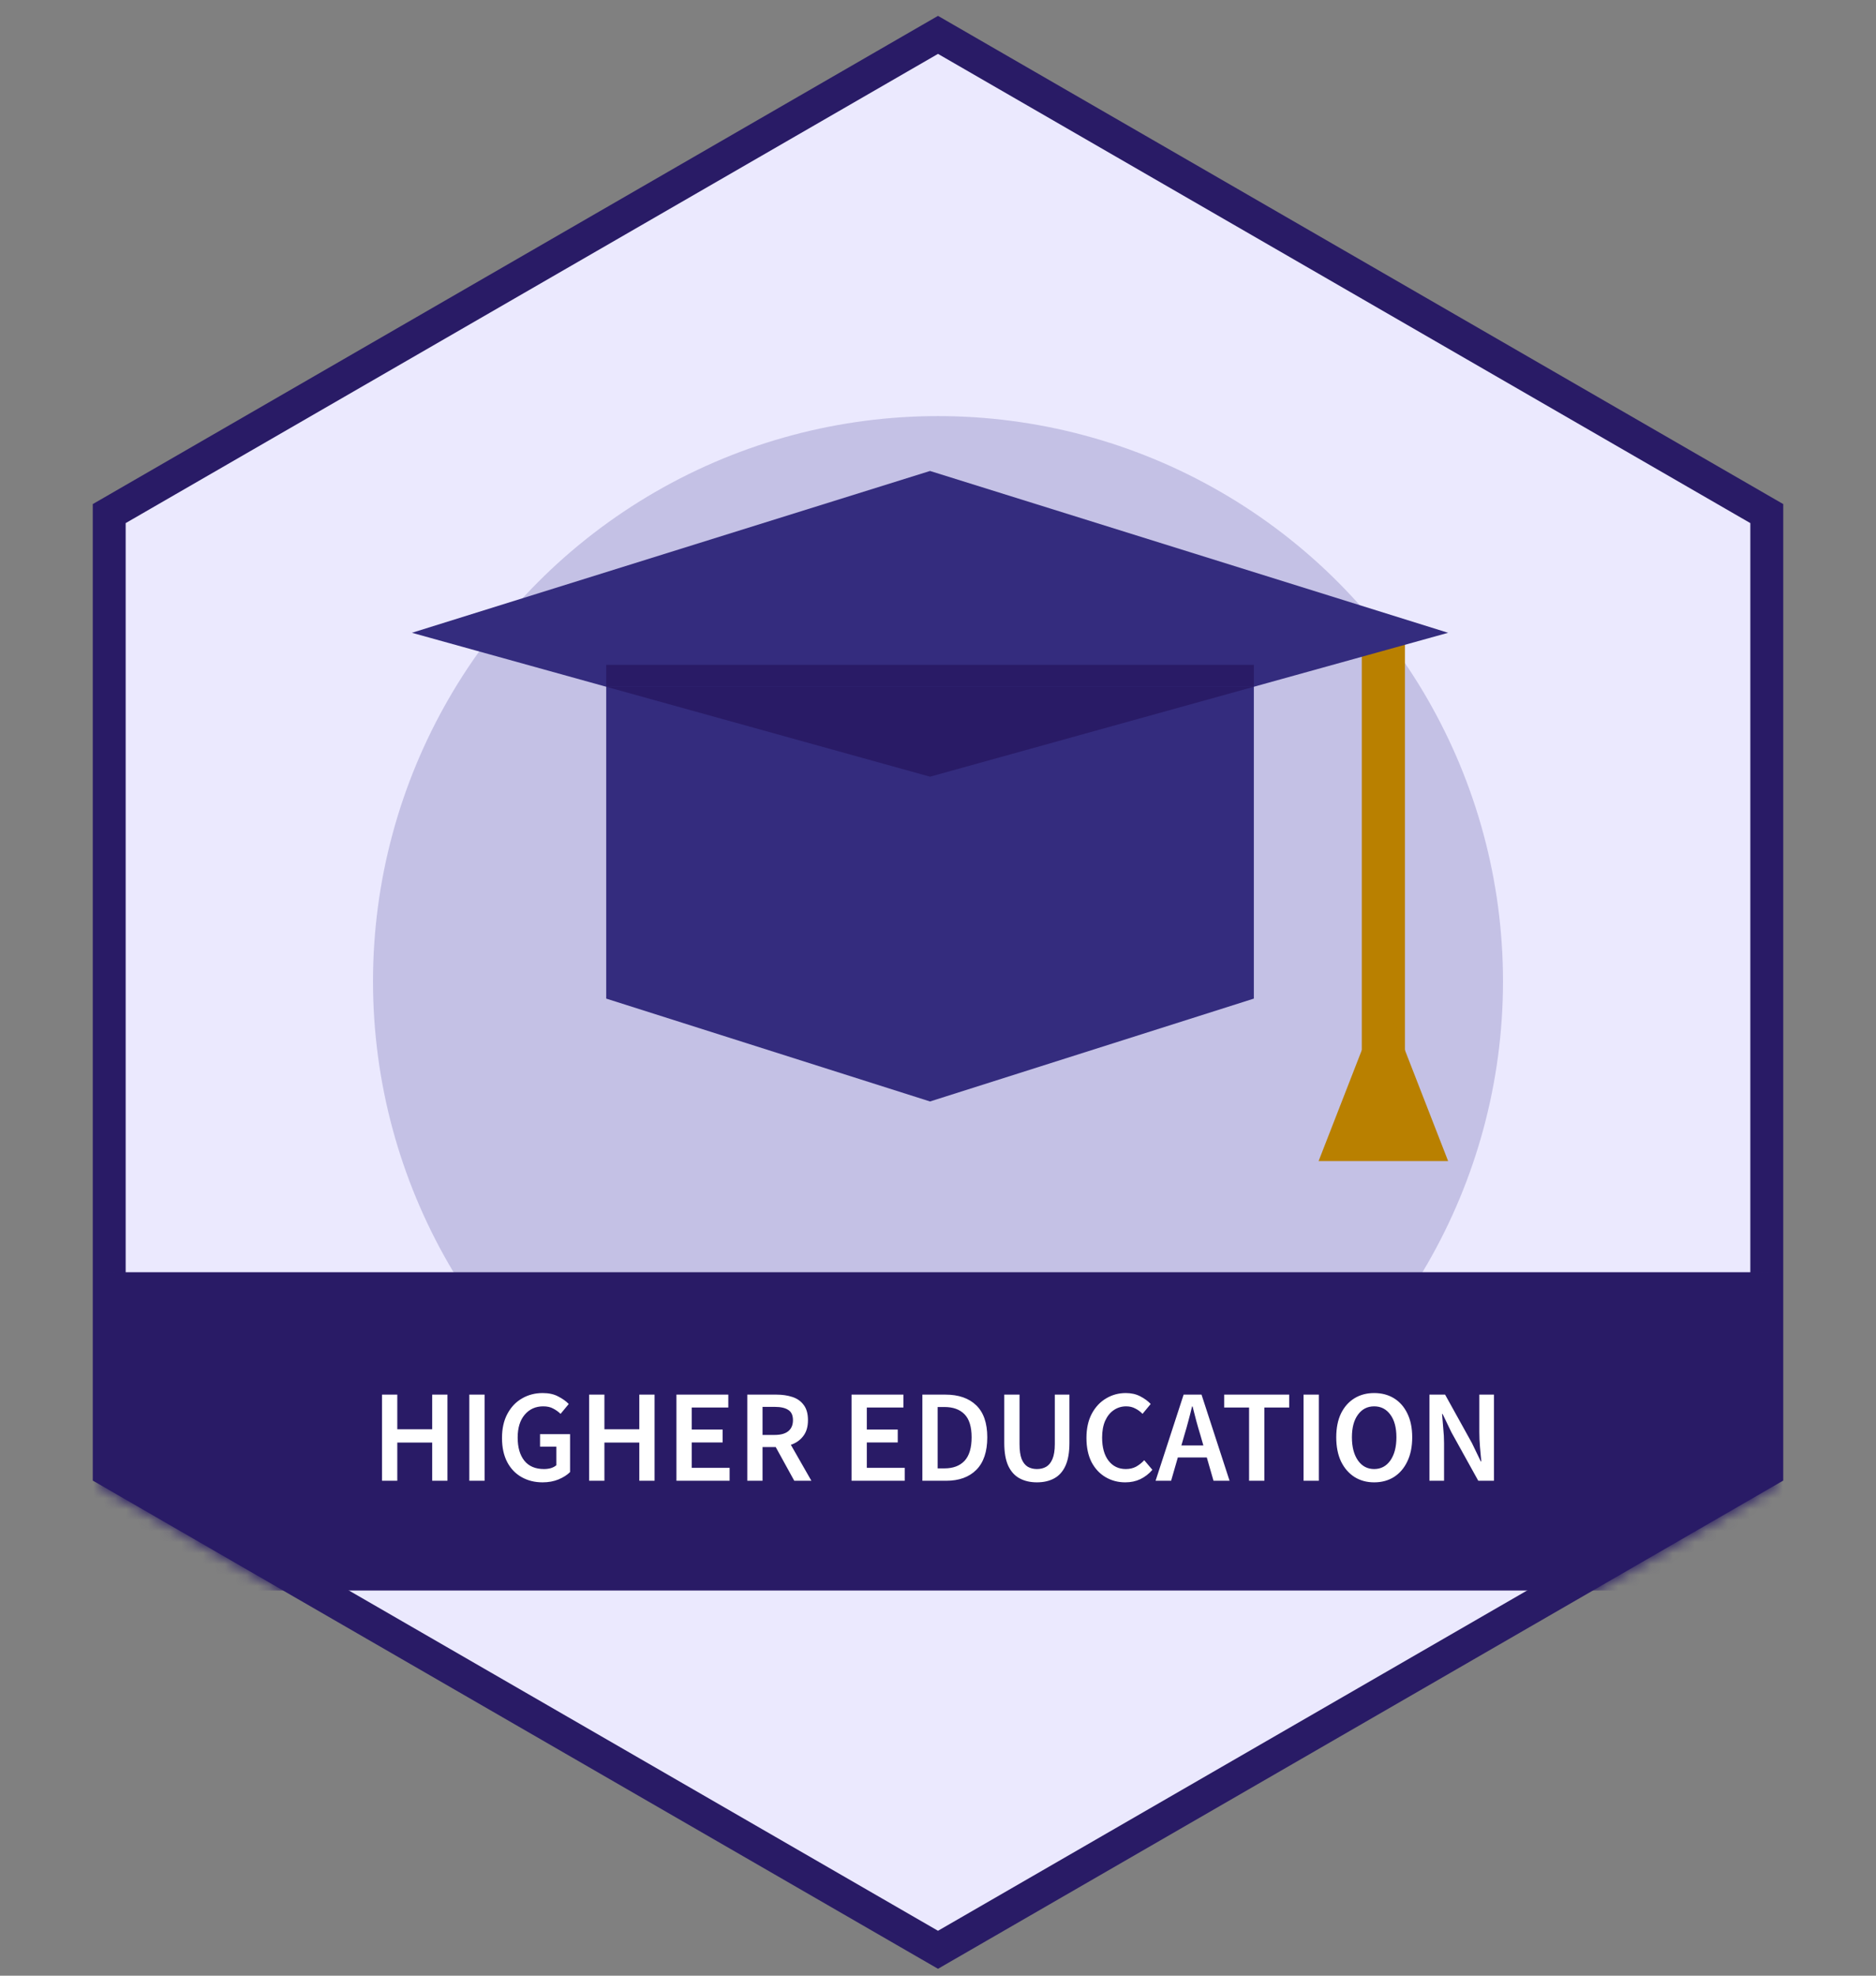
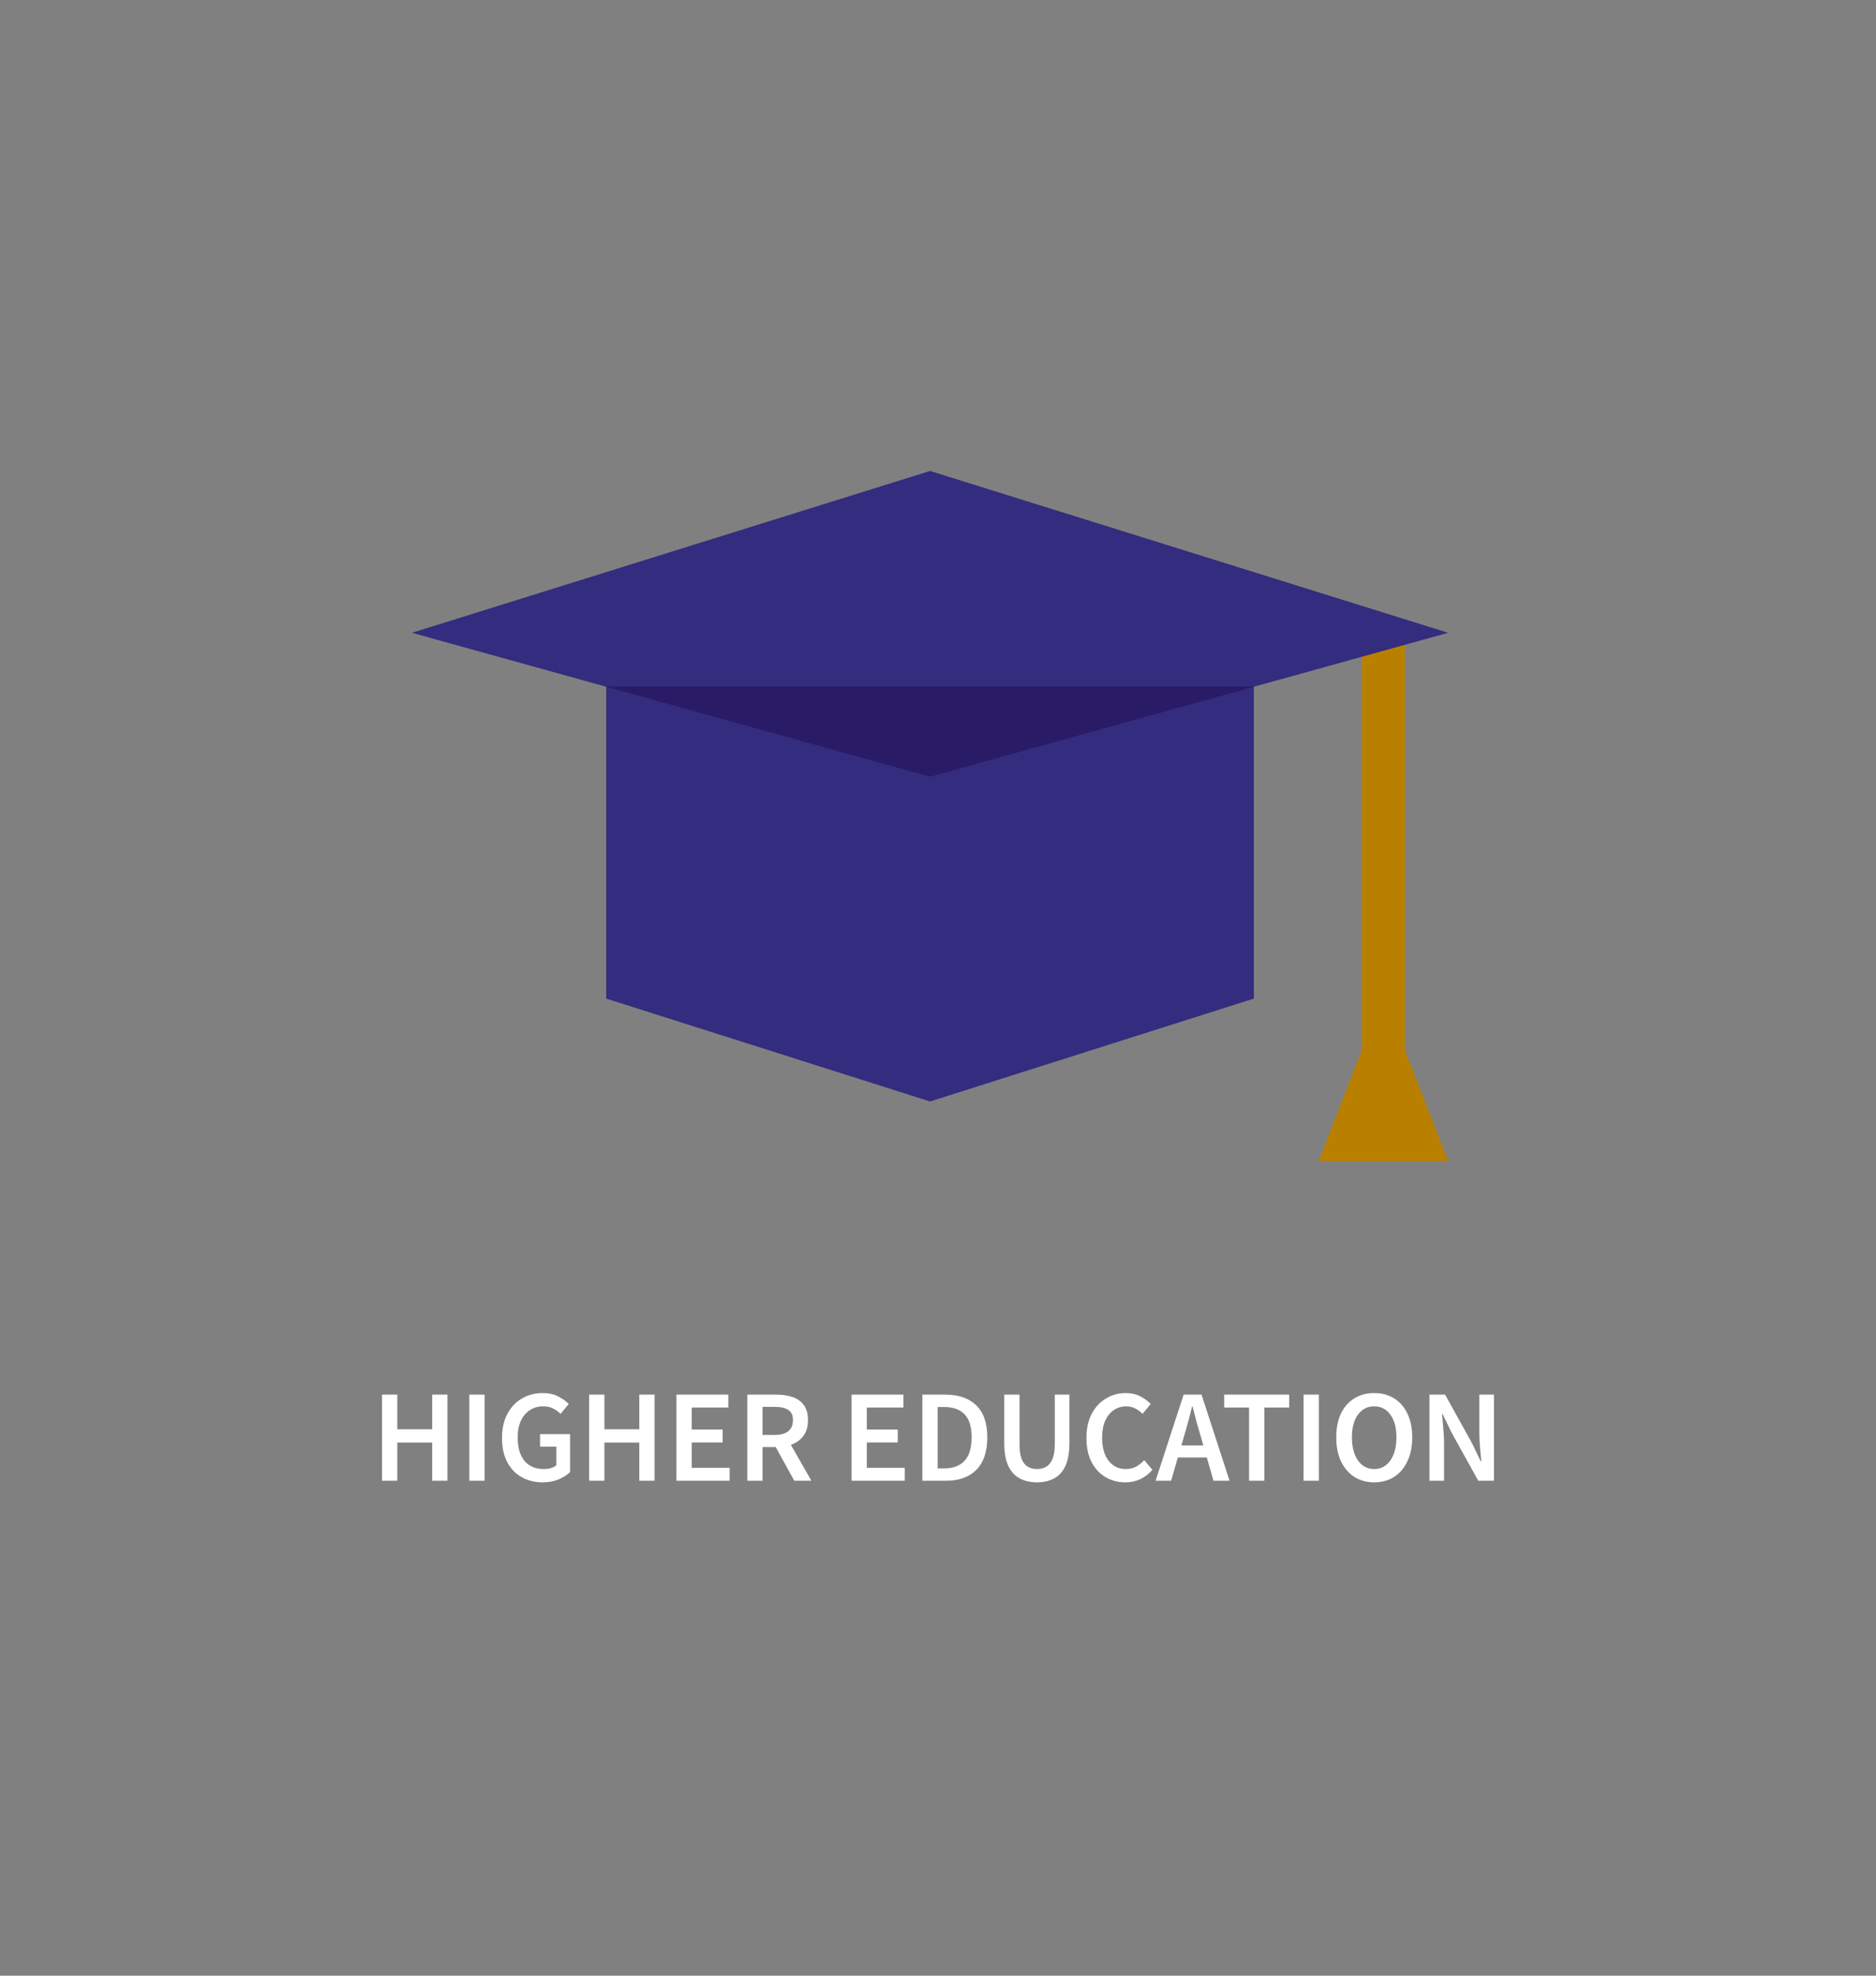
<svg xmlns="http://www.w3.org/2000/svg" width="171" height="180" viewBox="0 0 171 180" fill="none">
  <rect x="0" y="0" width="171" height="180" fill="#808080" stroke="none" />
-   <path d="M86.25 3.61L85.5 3.177L84.75 3.61L10.705 46.36L9.955 46.793V47.659V133.159V134.025L10.705 134.458L84.75 177.208L85.5 177.641L86.25 177.208L160.295 134.458L161.045 134.025V133.159V47.659V46.793L160.295 46.36L86.25 3.61Z" fill="#EBE9FE" stroke="#291B66" stroke-width="3" />
-   <circle cx="85.5" cy="89.409" r="51.5" fill="#C4C1E5" />
  <path d="M128.063 57.28H124.128V96.1H128.063V57.28Z" fill="#B98000" />
  <path d="M55.257 62.54V90.98L84.773 100.352L114.29 90.98V62.54H55.257Z" fill="#342C7E" />
  <path d="M131.999 57.652L84.773 42.909L37.547 57.652L84.773 70.763L131.999 57.652Z" fill="#342C7E" />
  <path d="M126.096 90.627L120.192 105.783H131.999L126.096 90.627Z" fill="#B98000" />
  <path d="M55.257 62.569L84.773 70.763L114.29 62.569V62.54H55.257V62.569Z" fill="#291B66" />
-   <path d="M114.29 60.572H55.257V62.539H114.29V60.572Z" fill="#291B66" />
  <mask id="mask0_6869_148834" style="mask-type:alpha" maskUnits="userSpaceOnUse" x="9" y="3" width="153" height="177">
    <path d="M86.5 6.177L85.5 5.6L84.5 6.177L12.187 47.927L11.187 48.505V49.659V133.159V134.314L12.187 134.891L84.5 176.641L85.5 177.219L86.5 176.641L158.813 134.891L159.813 134.314V133.159V49.659V48.505L158.813 47.927L86.5 6.177Z" fill="#EEF9EA" stroke="#264E14" stroke-width="4" />
  </mask>
  <g mask="url(#mask0_6869_148834)">
-     <rect width="178" height="29" transform="translate(-3.5 115.909)" fill="#291B66" />
    <path d="M34.822 134.909V127.061H36.214V130.217H39.394V127.061H40.786V134.909H39.394V131.429H36.214V134.909H34.822ZM42.779 134.909V127.061H44.171V134.909H42.779ZM49.454 135.053C48.75 135.053 48.118 134.897 47.558 134.585C46.998 134.273 46.558 133.817 46.238 133.217C45.918 132.609 45.758 131.873 45.758 131.009C45.758 130.153 45.922 129.421 46.25 128.813C46.578 128.197 47.022 127.729 47.582 127.409C48.142 127.081 48.77 126.917 49.466 126.917C50.026 126.917 50.498 127.021 50.882 127.229C51.274 127.429 51.594 127.657 51.842 127.913L51.098 128.813C50.898 128.621 50.674 128.461 50.426 128.333C50.186 128.197 49.882 128.129 49.514 128.129C48.818 128.129 48.254 128.385 47.822 128.897C47.398 129.401 47.186 130.093 47.186 130.973C47.186 131.869 47.39 132.573 47.798 133.085C48.206 133.589 48.802 133.841 49.586 133.841C49.81 133.841 50.022 133.813 50.222 133.757C50.422 133.693 50.586 133.605 50.714 133.493V131.801H49.226V130.661H51.962V134.117C51.698 134.381 51.346 134.605 50.906 134.789C50.474 134.965 49.99 135.053 49.454 135.053ZM53.701 134.909V127.061H55.093V130.217H58.273V127.061H59.665V134.909H58.273V131.429H55.093V134.909H53.701ZM61.658 134.909V127.061H66.386V128.237H63.05V130.241H65.87V131.417H63.05V133.733H66.506V134.909H61.658ZM68.115 134.909V127.061H70.767C71.311 127.061 71.799 127.133 72.231 127.277C72.671 127.421 73.015 127.665 73.263 128.009C73.519 128.345 73.647 128.805 73.647 129.389C73.647 129.989 73.503 130.473 73.215 130.841C72.935 131.209 72.559 131.473 72.087 131.633L73.959 134.909H72.399L70.707 131.837H69.507V134.909H68.115ZM69.507 130.733H70.623C71.159 130.733 71.567 130.621 71.847 130.397C72.135 130.165 72.279 129.829 72.279 129.389C72.279 128.941 72.135 128.629 71.847 128.453C71.567 128.269 71.159 128.177 70.623 128.177H69.507V130.733ZM77.619 134.909V127.061H82.347V128.237H79.011V130.241H81.831V131.417H79.011V133.733H82.467V134.909H77.619ZM84.076 134.909V127.061H86.176C87.376 127.061 88.312 127.385 88.984 128.033C89.656 128.681 89.992 129.653 89.992 130.949C89.992 132.253 89.66 133.241 88.996 133.913C88.332 134.577 87.416 134.909 86.248 134.909H84.076ZM85.468 133.781H86.08C86.872 133.781 87.484 133.553 87.916 133.097C88.348 132.633 88.564 131.917 88.564 130.949C88.564 129.989 88.348 129.289 87.916 128.849C87.484 128.409 86.872 128.189 86.08 128.189H85.468V133.781ZM94.516 135.053C93.916 135.053 93.392 134.933 92.944 134.693C92.496 134.453 92.148 134.069 91.9 133.541C91.66 133.013 91.54 132.321 91.54 131.465V127.061H92.932V131.573C92.932 132.141 92.996 132.593 93.124 132.929C93.26 133.257 93.448 133.493 93.688 133.637C93.928 133.773 94.204 133.841 94.516 133.841C94.836 133.841 95.116 133.773 95.356 133.637C95.604 133.493 95.796 133.257 95.932 132.929C96.076 132.593 96.148 132.141 96.148 131.573V127.061H97.48V131.465C97.48 132.321 97.36 133.013 97.12 133.541C96.88 134.069 96.536 134.453 96.088 134.693C95.648 134.933 95.124 135.053 94.516 135.053ZM102.571 135.053C101.915 135.053 101.319 134.897 100.783 134.585C100.247 134.273 99.819 133.817 99.499 133.217C99.187 132.609 99.031 131.873 99.031 131.009C99.031 130.153 99.191 129.421 99.511 128.813C99.839 128.197 100.275 127.729 100.819 127.409C101.363 127.081 101.963 126.917 102.619 126.917C103.115 126.917 103.555 127.017 103.939 127.217C104.323 127.417 104.639 127.649 104.887 127.913L104.143 128.813C103.943 128.605 103.719 128.441 103.471 128.321C103.231 128.193 102.959 128.129 102.655 128.129C102.231 128.129 101.851 128.245 101.515 128.477C101.187 128.701 100.927 129.025 100.735 129.449C100.551 129.873 100.459 130.381 100.459 130.973C100.459 131.869 100.655 132.573 101.047 133.085C101.439 133.589 101.963 133.841 102.619 133.841C102.971 133.841 103.283 133.769 103.555 133.625C103.827 133.473 104.075 133.277 104.299 133.037L105.043 133.913C104.723 134.281 104.355 134.565 103.939 134.765C103.531 134.957 103.075 135.053 102.571 135.053ZM107.961 130.733L107.685 131.693H109.689L109.413 130.733C109.285 130.317 109.161 129.889 109.041 129.449C108.929 129.009 108.817 128.573 108.705 128.141H108.657C108.553 128.581 108.441 129.021 108.321 129.461C108.209 129.893 108.089 130.317 107.961 130.733ZM105.333 134.909L107.889 127.061H109.521L112.077 134.909H110.613L110.001 132.785H107.361L106.749 134.909H105.333ZM113.855 134.909V128.237H111.587V127.061H117.515V128.237H115.247V134.909H113.855ZM118.822 134.909V127.061H120.214V134.909H118.822ZM125.257 135.053C124.577 135.053 123.977 134.889 123.457 134.561C122.937 134.225 122.529 133.753 122.233 133.145C121.945 132.529 121.801 131.797 121.801 130.949C121.801 130.101 121.945 129.377 122.233 128.777C122.529 128.177 122.937 127.717 123.457 127.397C123.977 127.077 124.577 126.917 125.257 126.917C125.945 126.917 126.549 127.077 127.069 127.397C127.589 127.717 127.993 128.177 128.281 128.777C128.577 129.377 128.725 130.101 128.725 130.949C128.725 131.797 128.577 132.529 128.281 133.145C127.993 133.753 127.589 134.225 127.069 134.561C126.549 134.889 125.945 135.053 125.257 135.053ZM125.257 133.841C125.873 133.841 126.365 133.581 126.733 133.061C127.101 132.533 127.285 131.829 127.285 130.949C127.285 130.069 127.101 129.381 126.733 128.885C126.365 128.381 125.873 128.129 125.257 128.129C124.641 128.129 124.149 128.381 123.781 128.885C123.413 129.381 123.229 130.069 123.229 130.949C123.229 131.829 123.413 132.533 123.781 133.061C124.149 133.581 124.641 133.841 125.257 133.841ZM130.295 134.909V127.061H131.723L134.171 131.477L134.975 133.145H135.023C134.991 132.745 134.951 132.309 134.903 131.837C134.863 131.365 134.843 130.909 134.843 130.469V127.061H136.175V134.909H134.747L132.299 130.493L131.495 128.825H131.447C131.479 129.241 131.515 129.677 131.555 130.133C131.603 130.589 131.627 131.037 131.627 131.477V134.909H130.295Z" fill="white" />
  </g>
</svg>